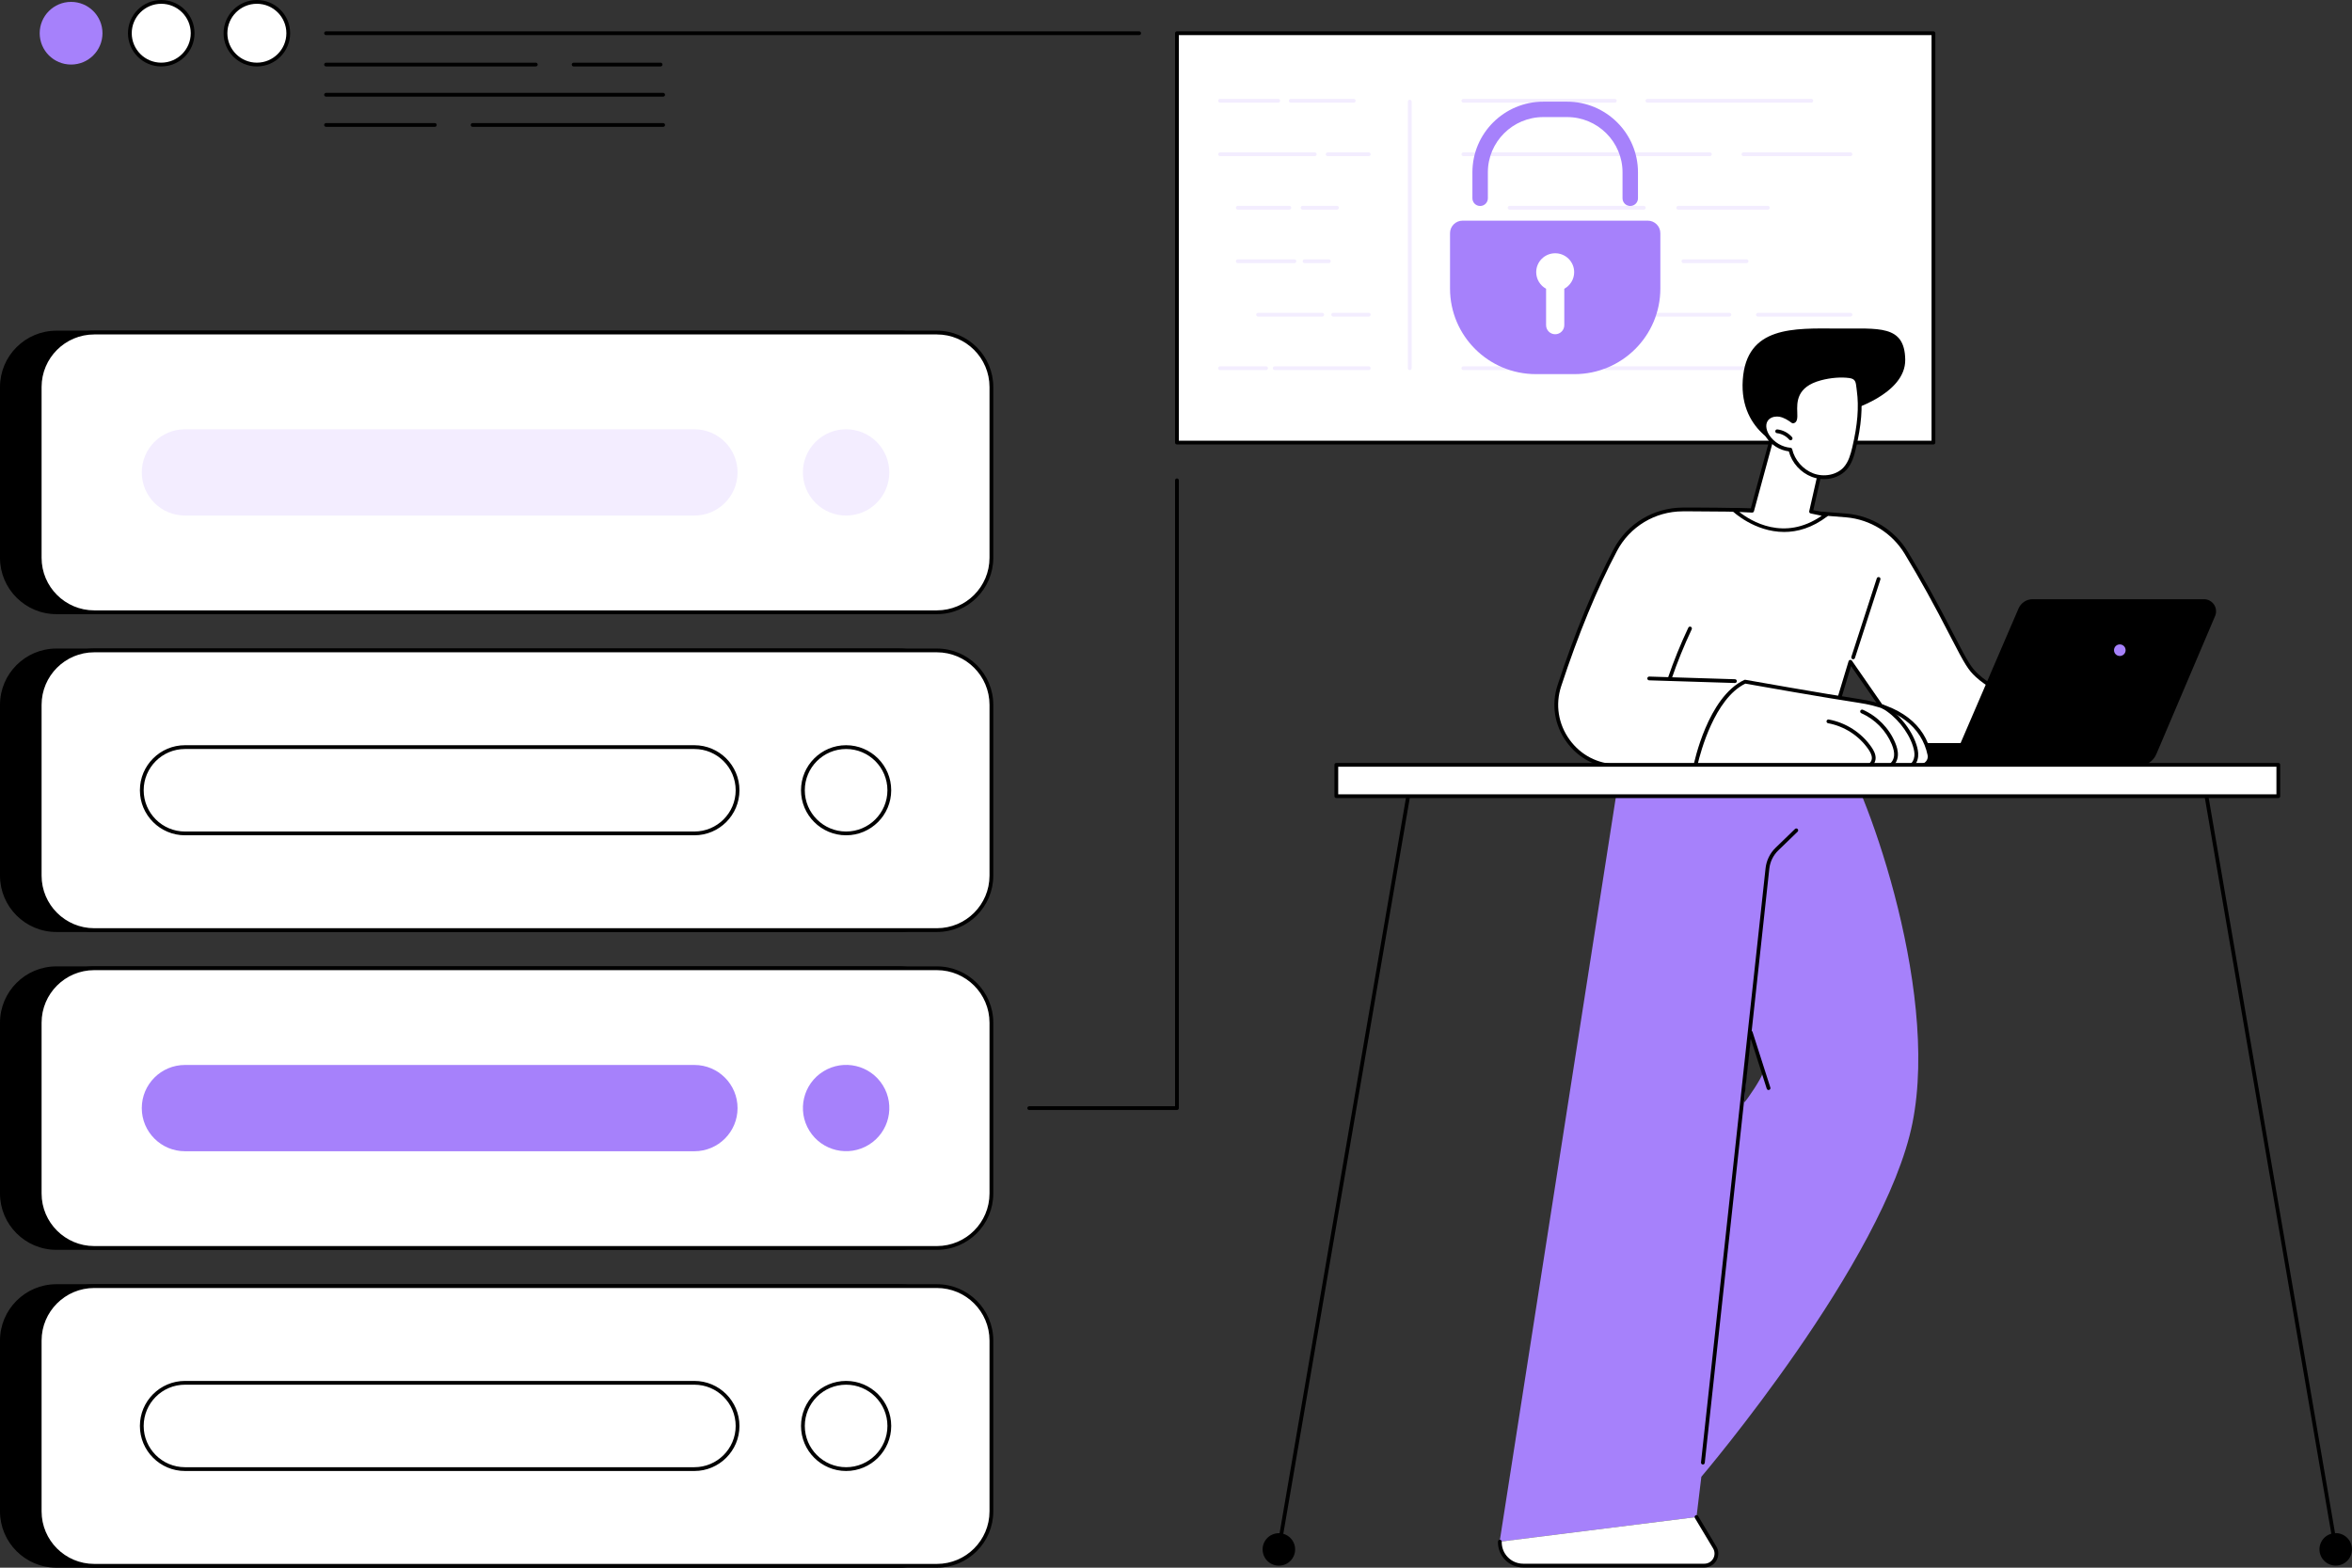
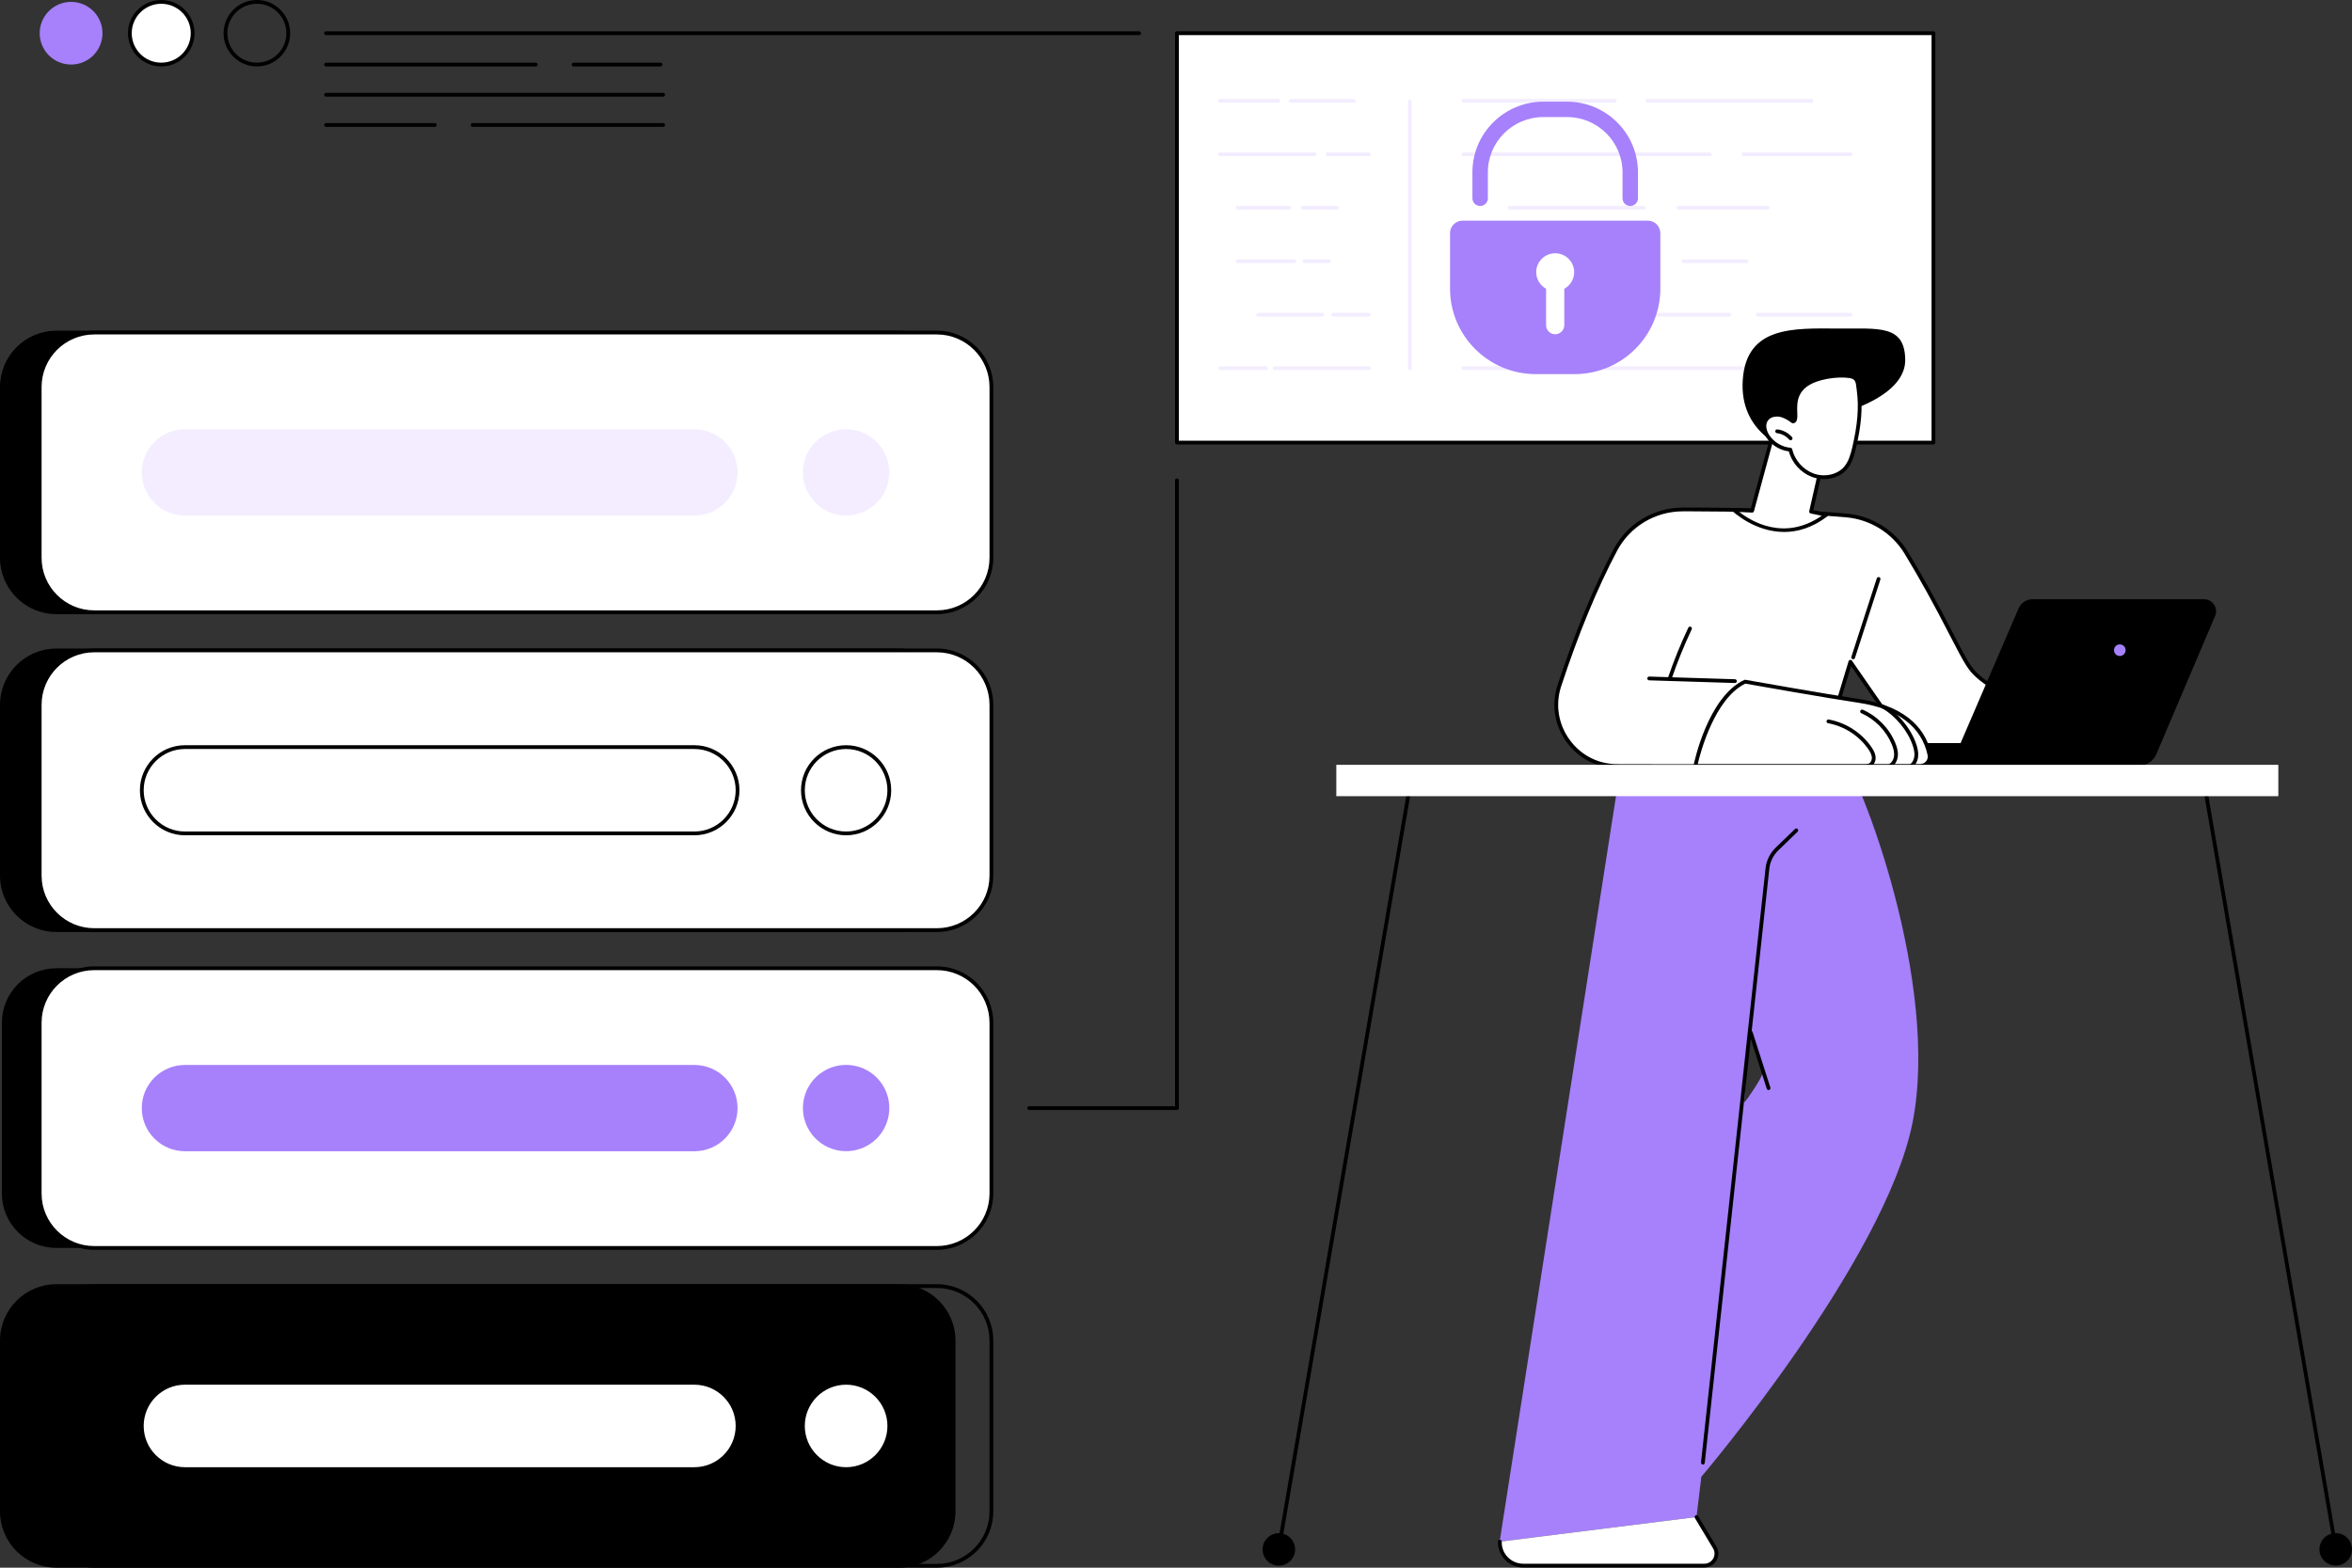
<svg xmlns="http://www.w3.org/2000/svg" width="258" height="172" viewBox="0 0 258 172" fill="none">
  <rect x="0" y="0" width="258" height="172" fill="#333333" stroke="none" />
  <g clip-path="url(#clip0_291_1000)">
    <path d="M6.189 67.175L98.622 67.175C101.926 67.175 104.604 64.5 104.604 61.201V42.461C104.604 39.162 101.926 36.487 98.622 36.487L6.189 36.487C2.885 36.487 0.207 39.162 0.207 42.461V61.201C0.207 64.5 2.885 67.175 6.189 67.175Z" fill="black" />
    <path d="M98.623 67.382H6.188C2.776 67.382 0 64.609 0 61.201L0 42.462C0 39.053 2.776 36.281 6.188 36.281H98.623C102.035 36.281 104.811 39.053 104.811 42.462V61.201C104.811 64.609 102.035 67.382 98.623 67.382ZM6.188 36.694C3.005 36.694 0.415 39.281 0.415 42.462V61.201C0.415 64.381 3.005 66.967 6.188 66.967H98.623C101.806 66.967 104.396 64.381 104.396 61.201V42.462C104.396 39.282 101.806 36.694 98.623 36.694H6.188Z" fill="black" />
    <path d="M10.336 67.175L102.77 67.175C106.073 67.175 108.751 64.5 108.751 61.201V42.461C108.751 39.162 106.073 36.487 102.77 36.487L10.336 36.487C7.033 36.487 4.355 39.162 4.355 42.461V61.201C4.355 64.5 7.033 67.175 10.336 67.175Z" fill="white" />
    <path d="M102.77 67.382H10.336C6.923 67.382 4.147 64.609 4.147 61.201V42.462C4.147 39.053 6.923 36.281 10.336 36.281H102.77C106.182 36.281 108.958 39.053 108.958 42.462V61.201C108.958 64.609 106.182 67.382 102.77 67.382ZM10.336 36.694C7.152 36.694 4.562 39.281 4.562 42.462V61.201C4.562 64.381 7.152 66.967 10.336 66.967H102.77C105.954 66.967 108.543 64.381 108.543 61.201V42.462C108.543 39.282 105.954 36.694 102.77 36.694H10.336Z" fill="black" />
    <path d="M96.163 55.178C98.014 53.33 98.014 50.333 96.163 48.484C94.313 46.636 91.312 46.636 89.461 48.484C87.611 50.333 87.611 53.33 89.461 55.178C91.312 57.027 94.313 57.027 96.163 55.178Z" fill="#F3EDFF" />
    <path d="M20.292 56.565H76.166C78.784 56.565 80.905 54.445 80.905 51.831C80.905 49.218 78.783 47.098 76.166 47.098H20.292C17.674 47.098 15.553 49.218 15.553 51.831C15.553 54.445 17.675 56.565 20.292 56.565Z" fill="#F3EDFF" />
    <path d="M6.189 102.048L98.622 102.048C101.926 102.048 104.604 99.373 104.604 96.074V77.334C104.604 74.035 101.926 71.36 98.622 71.36L6.189 71.36C2.885 71.36 0.207 74.035 0.207 77.334V96.074C0.207 99.373 2.885 102.048 6.189 102.048Z" fill="black" />
    <path d="M98.623 102.255H6.188C2.776 102.255 0 99.482 0 96.074L0 77.334C0 73.926 2.776 71.154 6.188 71.154H98.623C102.035 71.154 104.811 73.926 104.811 77.334V96.074C104.811 99.482 102.035 102.255 98.623 102.255ZM6.188 71.567C3.005 71.567 0.415 74.154 0.415 77.334V96.074C0.415 99.254 3.005 101.84 6.188 101.84H98.623C101.806 101.84 104.396 99.254 104.396 96.074V77.334C104.396 74.155 101.806 71.567 98.623 71.567H6.188Z" fill="black" />
    <path d="M10.336 102.048L102.77 102.048C106.073 102.048 108.751 99.373 108.751 96.074V77.334C108.751 74.035 106.073 71.36 102.77 71.36L10.336 71.36C7.033 71.36 4.355 74.035 4.355 77.334V96.074C4.355 99.373 7.033 102.048 10.336 102.048Z" fill="white" />
    <path d="M102.77 102.255H10.336C6.923 102.255 4.147 99.482 4.147 96.074V77.334C4.147 73.926 6.923 71.154 10.336 71.154H102.77C106.182 71.154 108.958 73.926 108.958 77.334V96.074C108.958 99.482 106.182 102.255 102.77 102.255ZM10.336 71.567C7.152 71.567 4.562 74.154 4.562 77.334V96.074C4.562 99.254 7.152 101.84 10.336 101.84H102.77C105.954 101.84 108.543 99.254 108.543 96.074V77.334C108.543 74.155 105.954 71.567 102.77 71.567H10.336Z" fill="black" />
    <path d="M93.899 91.315C96.446 90.715 98.024 88.166 97.422 85.621C96.821 83.077 94.269 81.501 91.722 82.102C89.174 82.702 87.597 85.252 88.198 87.796C88.799 90.34 91.352 91.916 93.899 91.315Z" fill="white" />
    <path d="M92.813 91.644C90.085 91.644 87.866 89.428 87.866 86.703C87.866 83.978 90.085 81.762 92.813 81.762C95.541 81.762 97.76 83.978 97.76 86.703C97.76 89.428 95.541 91.644 92.813 91.644ZM92.813 82.177C90.314 82.177 88.281 84.208 88.281 86.704C88.281 89.2 90.315 91.231 92.813 91.231C95.312 91.231 97.345 89.2 97.345 86.704C97.345 84.208 95.312 82.177 92.813 82.177Z" fill="black" />
    <path d="M20.293 91.437H76.167C78.785 91.437 80.906 89.318 80.906 86.704C80.906 84.09 78.784 81.971 76.167 81.971H20.293C17.675 81.971 15.554 84.09 15.554 86.704C15.554 89.318 17.676 91.437 20.293 91.437Z" fill="white" />
    <path d="M76.167 91.644H20.293C17.565 91.644 15.346 89.428 15.346 86.703C15.346 83.978 17.565 81.762 20.293 81.762H76.167C78.894 81.762 81.113 83.978 81.113 86.703C81.113 89.428 78.894 91.644 76.167 91.644ZM20.293 82.177C17.793 82.177 15.761 84.208 15.761 86.704C15.761 89.2 17.794 91.231 20.293 91.231H76.167C78.666 91.231 80.699 89.2 80.699 86.704C80.699 84.208 78.666 82.177 76.167 82.177H20.293Z" fill="black" />
    <path d="M6.189 136.92H98.622C101.926 136.92 104.604 134.246 104.604 130.946V112.207C104.604 108.908 101.926 106.233 98.622 106.233L6.189 106.233C2.885 106.233 0.207 108.908 0.207 112.207V130.946C0.207 134.246 2.885 136.92 6.189 136.92Z" fill="black" />
-     <path d="M98.623 137.127H6.188C2.776 137.127 0 134.355 0 130.947L0 112.207C0 108.799 2.776 106.026 6.188 106.026H98.623C102.035 106.026 104.811 108.799 104.811 112.207V130.947C104.811 134.355 102.035 137.127 98.623 137.127ZM6.188 106.44C3.005 106.44 0.415 109.026 0.415 112.207V130.947C0.415 134.126 3.005 136.713 6.188 136.713H98.623C101.806 136.713 104.396 134.126 104.396 130.947V112.207C104.396 109.027 101.806 106.44 98.623 106.44H6.188Z" fill="black" />
    <path d="M10.336 136.92H102.77C106.073 136.92 108.751 134.246 108.751 130.946V112.207C108.751 108.908 106.073 106.233 102.77 106.233L10.336 106.233C7.033 106.233 4.355 108.908 4.355 112.207V130.946C4.355 134.246 7.033 136.92 10.336 136.92Z" fill="white" />
    <path d="M102.77 137.127H10.336C6.923 137.127 4.147 134.355 4.147 130.947V112.207C4.147 108.799 6.923 106.026 10.336 106.026H102.77C106.182 106.026 108.958 108.799 108.958 112.207V130.947C108.958 134.355 106.182 137.127 102.77 137.127ZM10.336 106.44C7.152 106.44 4.562 109.026 4.562 112.207V130.947C4.562 134.126 7.152 136.713 10.336 136.713H102.77C105.954 136.713 108.543 134.126 108.543 130.947V112.207C108.543 109.027 105.954 106.44 102.77 106.44H10.336Z" fill="black" />
    <path d="M95.306 125.596C97.533 124.222 98.222 121.305 96.846 119.081C95.47 116.858 92.549 116.169 90.323 117.544C88.097 118.918 87.407 121.835 88.784 124.058C90.16 126.282 93.08 126.971 95.306 125.596Z" fill="#A681FB" />
    <path d="M20.292 126.31H76.166C78.784 126.31 80.905 124.191 80.905 121.577C80.905 118.963 78.783 116.843 76.166 116.843H20.292C17.674 116.843 15.553 118.963 15.553 121.577C15.553 124.191 17.675 126.31 20.292 126.31Z" fill="#A681FB" />
    <path d="M6.189 171.793H98.622C101.926 171.793 104.604 169.119 104.604 165.819V147.08C104.604 143.78 101.926 141.106 98.622 141.106H6.189C2.885 141.106 0.207 143.78 0.207 147.08V165.819C0.207 169.119 2.885 171.793 6.189 171.793Z" fill="black" />
    <path d="M98.623 172H6.188C2.776 172 0 169.227 0 165.819L0 147.079C0 143.671 2.776 140.898 6.188 140.898H98.623C102.035 140.898 104.811 143.671 104.811 147.079V165.819C104.811 169.227 102.035 172 98.623 172ZM6.188 141.313C3.005 141.313 0.415 143.899 0.415 147.079V165.819C0.415 168.999 3.005 171.586 6.188 171.586H98.623C101.806 171.586 104.396 168.999 104.396 165.819V147.079C104.396 143.899 101.806 141.313 98.623 141.313H6.188Z" fill="black" />
-     <path d="M10.336 171.793H102.77C106.073 171.793 108.751 169.119 108.751 165.819V147.08C108.751 143.78 106.073 141.106 102.77 141.106H10.336C7.033 141.106 4.355 143.78 4.355 147.08V165.819C4.355 169.119 7.033 171.793 10.336 171.793Z" fill="white" />
    <path d="M102.77 172H10.336C6.923 172 4.147 169.227 4.147 165.819V147.079C4.147 143.671 6.923 140.898 10.336 140.898H102.77C106.182 140.898 108.958 143.671 108.958 147.079V165.819C108.958 169.227 106.182 172 102.77 172ZM10.336 141.313C7.152 141.313 4.562 143.899 4.562 147.079V165.819C4.562 168.999 7.152 171.586 10.336 171.586H102.77C105.954 171.586 108.543 168.999 108.543 165.819V147.079C108.543 143.899 105.954 141.313 102.77 141.313H10.336Z" fill="black" />
    <path d="M95.309 160.469C97.536 159.094 98.225 156.178 96.849 153.954C95.473 151.73 92.552 151.042 90.326 152.416C88.1 153.791 87.41 156.708 88.787 158.931C90.163 161.155 93.083 161.843 95.309 160.469Z" fill="white" />
    <path d="M92.814 161.391C90.086 161.391 87.867 159.174 87.867 156.45C87.867 153.725 90.086 151.509 92.814 151.509C95.542 151.509 97.761 153.725 97.761 156.45C97.761 159.174 95.542 161.391 92.814 161.391ZM92.814 151.923C90.315 151.923 88.282 153.953 88.282 156.45C88.282 158.946 90.316 160.976 92.814 160.976C95.313 160.976 97.346 158.946 97.346 156.45C97.346 153.953 95.313 151.923 92.814 151.923Z" fill="black" />
    <path d="M20.293 161.183H76.167C78.785 161.183 80.906 159.063 80.906 156.45C80.906 153.836 78.784 151.716 76.167 151.716H20.293C17.675 151.716 15.554 153.836 15.554 156.45C15.554 159.063 17.676 161.183 20.293 161.183Z" fill="white" />
    <path d="M76.167 161.391H20.293C17.565 161.391 15.346 159.174 15.346 156.45C15.346 153.725 17.565 151.509 20.293 151.509H76.167C78.894 151.509 81.113 153.725 81.113 156.45C81.113 159.174 78.894 161.391 76.167 161.391ZM20.293 151.923C17.793 151.923 15.761 153.953 15.761 156.45C15.761 158.946 17.794 160.976 20.293 160.976H76.167C78.666 160.976 80.699 158.946 80.699 156.45C80.699 153.953 78.666 151.923 76.167 151.923H20.293Z" fill="black" />
    <path d="M129.104 121.784H112.898C112.784 121.784 112.691 121.69 112.691 121.577C112.691 121.463 112.785 121.37 112.898 121.37H128.897V52.7C128.897 52.585 128.99 52.493 129.104 52.493C129.218 52.493 129.311 52.585 129.311 52.7V121.577C129.311 121.691 129.218 121.784 129.104 121.784Z" fill="black" />
    <path d="M212.086 3.645H129.104V48.558H212.086V3.645Z" fill="white" />
    <path d="M212.086 48.764H129.104C128.989 48.764 128.896 48.672 128.896 48.558V3.645C128.896 3.53 128.99 3.438 129.104 3.438H212.086C212.2 3.438 212.293 3.53 212.293 3.645V48.558C212.293 48.672 212.2 48.764 212.086 48.764ZM129.311 48.351H211.879V3.853H129.311V48.351Z" fill="black" />
    <path d="M198.693 11.263H180.713C180.598 11.263 180.506 11.17 180.506 11.056C180.506 10.942 180.599 10.849 180.713 10.849H198.693C198.808 10.849 198.9 10.941 198.9 11.056C198.9 11.171 198.807 11.263 198.693 11.263Z" fill="#F3EDFF" />
    <path d="M177.136 11.263H160.523C160.409 11.263 160.316 11.17 160.316 11.056C160.316 10.942 160.41 10.849 160.523 10.849H177.136C177.251 10.849 177.343 10.941 177.343 11.056C177.343 11.171 177.25 11.263 177.136 11.263Z" fill="#F3EDFF" />
    <path d="M202.989 17.131H191.242C191.127 17.131 191.035 17.037 191.035 16.924C191.035 16.81 191.128 16.717 191.242 16.717H202.989C203.104 16.717 203.196 16.809 203.196 16.924C203.196 17.038 203.103 17.131 202.989 17.131Z" fill="#F3EDFF" />
    <path d="M187.566 17.131H160.522C160.408 17.131 160.315 17.037 160.315 16.924C160.315 16.81 160.409 16.717 160.522 16.717H187.566C187.681 16.717 187.774 16.809 187.774 16.924C187.774 17.038 187.68 17.131 187.566 17.131Z" fill="#F3EDFF" />
    <path d="M193.925 22.999H184.091C183.976 22.999 183.884 22.906 183.884 22.792C183.884 22.679 183.977 22.586 184.091 22.586H193.925C194.04 22.586 194.132 22.678 194.132 22.792C194.132 22.907 194.039 22.999 193.925 22.999Z" fill="#F3EDFF" />
    <path d="M180.315 22.999H165.594C165.479 22.999 165.387 22.906 165.387 22.792C165.387 22.679 165.48 22.586 165.594 22.586H180.315C180.43 22.586 180.522 22.678 180.522 22.792C180.522 22.907 180.429 22.999 180.315 22.999Z" fill="#F3EDFF" />
    <path d="M191.591 28.868H184.658C184.543 28.868 184.451 28.775 184.451 28.661C184.451 28.547 184.544 28.454 184.658 28.454H191.591C191.706 28.454 191.798 28.546 191.798 28.661C191.798 28.776 191.705 28.868 191.591 28.868Z" fill="#F3EDFF" />
-     <path d="M181.756 28.868H165.594C165.479 28.868 165.387 28.775 165.387 28.661C165.387 28.547 165.48 28.454 165.594 28.454H181.756C181.871 28.454 181.963 28.546 181.963 28.661C181.963 28.776 181.87 28.868 181.756 28.868Z" fill="#F3EDFF" />
    <path d="M202.988 34.736H192.831C192.716 34.736 192.624 34.642 192.624 34.529C192.624 34.415 192.717 34.322 192.831 34.322H202.988C203.103 34.322 203.195 34.414 203.195 34.529C203.195 34.643 203.102 34.736 202.988 34.736Z" fill="#F3EDFF" />
    <path d="M189.702 34.736H171.374C171.259 34.736 171.167 34.642 171.167 34.529C171.167 34.415 171.26 34.322 171.374 34.322H189.702C189.817 34.322 189.909 34.414 189.909 34.529C189.909 34.643 189.816 34.736 189.702 34.736Z" fill="#F3EDFF" />
    <path d="M202.989 40.604H176.143C176.028 40.604 175.936 40.512 175.936 40.398C175.936 40.283 176.029 40.191 176.143 40.191H202.989C203.104 40.191 203.196 40.283 203.196 40.398C203.196 40.512 203.103 40.604 202.989 40.604Z" fill="#F3EDFF" />
    <path d="M173.675 40.604H160.523C160.409 40.604 160.316 40.512 160.316 40.398C160.316 40.283 160.41 40.191 160.523 40.191H173.675C173.79 40.191 173.882 40.283 173.882 40.398C173.882 40.512 173.789 40.604 173.675 40.604Z" fill="#F3EDFF" />
    <path d="M148.495 11.263H141.587C141.472 11.263 141.38 11.17 141.38 11.056C141.38 10.942 141.473 10.849 141.587 10.849H148.495C148.61 10.849 148.702 10.941 148.702 11.056C148.702 11.171 148.609 11.263 148.495 11.263Z" fill="#F3EDFF" />
    <path d="M140.213 11.263H133.83C133.715 11.263 133.623 11.17 133.623 11.056C133.623 10.942 133.716 10.849 133.83 10.849H140.213C140.328 10.849 140.42 10.941 140.42 11.056C140.42 11.171 140.327 11.263 140.213 11.263Z" fill="#F3EDFF" />
    <path d="M150.146 17.131H145.633C145.518 17.131 145.426 17.037 145.426 16.924C145.426 16.81 145.519 16.717 145.633 16.717H150.146C150.261 16.717 150.353 16.809 150.353 16.924C150.353 17.038 150.26 17.131 150.146 17.131Z" fill="#F3EDFF" />
    <path d="M144.22 17.131H133.83C133.715 17.131 133.623 17.037 133.623 16.924C133.623 16.81 133.716 16.717 133.83 16.717H144.22C144.335 16.717 144.427 16.809 144.427 16.924C144.427 17.038 144.334 17.131 144.22 17.131Z" fill="#F3EDFF" />
    <path d="M146.663 22.999H142.885C142.77 22.999 142.678 22.906 142.678 22.792C142.678 22.679 142.771 22.586 142.885 22.586H146.663C146.778 22.586 146.87 22.678 146.87 22.792C146.87 22.907 146.777 22.999 146.663 22.999Z" fill="#F3EDFF" />
    <path d="M141.435 22.999H135.779C135.664 22.999 135.572 22.906 135.572 22.792C135.572 22.679 135.665 22.586 135.779 22.586H141.435C141.55 22.586 141.642 22.678 141.642 22.792C141.642 22.907 141.549 22.999 141.435 22.999Z" fill="#F3EDFF" />
    <path d="M145.766 28.868H143.103C142.988 28.868 142.896 28.775 142.896 28.661C142.896 28.547 142.989 28.454 143.103 28.454H145.766C145.88 28.454 145.973 28.546 145.973 28.661C145.973 28.776 145.879 28.868 145.766 28.868Z" fill="#F3EDFF" />
    <path d="M141.988 28.868H135.778C135.664 28.868 135.571 28.775 135.571 28.661C135.571 28.547 135.664 28.454 135.778 28.454H141.988C142.103 28.454 142.195 28.546 142.195 28.661C142.195 28.776 142.102 28.868 141.988 28.868Z" fill="#F3EDFF" />
    <path d="M150.146 34.736H146.243C146.128 34.736 146.036 34.642 146.036 34.529C146.036 34.415 146.129 34.322 146.243 34.322H150.146C150.26 34.322 150.353 34.414 150.353 34.529C150.353 34.643 150.259 34.736 150.146 34.736Z" fill="#F3EDFF" />
    <path d="M145.042 34.736H138C137.885 34.736 137.793 34.642 137.793 34.529C137.793 34.415 137.886 34.322 138 34.322H145.042C145.156 34.322 145.249 34.414 145.249 34.529C145.249 34.643 145.156 34.736 145.042 34.736Z" fill="#F3EDFF" />
    <path d="M150.146 40.604H139.831C139.716 40.604 139.624 40.512 139.624 40.398C139.624 40.283 139.717 40.191 139.831 40.191H150.146C150.26 40.191 150.353 40.283 150.353 40.398C150.353 40.512 150.259 40.604 150.146 40.604Z" fill="#F3EDFF" />
    <path d="M138.883 40.604H133.83C133.715 40.604 133.623 40.512 133.623 40.398C133.623 40.283 133.716 40.191 133.83 40.191H138.883C138.998 40.191 139.09 40.283 139.09 40.398C139.09 40.512 138.997 40.604 138.883 40.604Z" fill="#F3EDFF" />
    <path d="M154.643 40.604C154.528 40.604 154.436 40.512 154.436 40.398V11.155C154.436 11.04 154.529 10.948 154.643 10.948C154.756 10.948 154.85 11.04 154.85 11.155V40.397C154.85 40.511 154.756 40.603 154.643 40.603V40.604Z" fill="#F3EDFF" />
    <path d="M180.748 24.209H160.441C159.678 24.209 159.059 24.825 159.059 25.586V31.659C159.059 36.845 163.278 41.048 168.482 41.048H172.706C177.911 41.048 182.13 36.845 182.13 31.659V25.586C182.13 24.825 181.51 24.209 180.747 24.209H180.748Z" fill="#A681FB" />
    <path d="M178.829 22.601C178.36 22.601 177.981 22.223 177.981 21.756V18.903C177.981 15.563 175.253 12.845 171.9 12.845H169.291C165.938 12.845 163.21 15.563 163.21 18.903V21.756C163.21 22.222 162.83 22.601 162.363 22.601C161.895 22.601 161.515 22.223 161.515 21.756V18.903C161.515 14.63 165.003 11.155 169.291 11.155H171.9C176.188 11.155 179.676 14.63 179.676 18.903V21.756C179.676 22.222 179.296 22.601 178.829 22.601Z" fill="#A681FB" />
    <path d="M172.676 29.86C172.676 28.715 171.744 27.787 170.594 27.787C169.444 27.787 168.513 28.716 168.513 29.86C168.513 30.645 168.95 31.328 169.596 31.68V35.677C169.596 36.227 170.043 36.672 170.594 36.672C171.146 36.672 171.593 36.226 171.593 35.677V31.68C172.238 31.328 172.676 30.645 172.676 29.86Z" fill="white" />
    <path d="M186.628 162.024C186.628 162.024 206.751 138.376 209.787 123.203C212.822 108.029 204.219 85.233 201.485 81.851C198.75 78.471 178.244 81.08 178.244 81.08L164.552 168.812C164.534 168.925 164.526 169.036 164.523 169.146L186.094 166.442L186.627 162.024H186.628ZM192.1 113.72C192.149 113.553 193.494 117.164 193.348 117.766C193.212 118.327 191.742 120.54 191.341 120.947C191.266 121.022 191.811 114.704 192.101 113.72H192.1Z" fill="#A681FB" />
    <path d="M167.089 171.771H186.955C187.982 171.771 188.617 170.652 188.09 169.773L186.094 166.442L164.523 169.145C164.487 170.561 165.627 171.77 167.089 171.77V171.771Z" fill="white" />
    <path d="M186.956 171.977H167.09C166.336 171.977 165.631 171.681 165.106 171.143C164.578 170.602 164.298 169.891 164.317 169.14C164.32 169.025 164.411 168.93 164.53 168.938C164.645 168.941 164.735 169.036 164.731 169.15C164.715 169.788 164.953 170.394 165.402 170.853C165.849 171.311 166.448 171.563 167.09 171.563H186.956C187.363 171.563 187.726 171.351 187.927 170.999C188.127 170.646 188.122 170.226 187.913 169.879L185.918 166.548C185.859 166.45 185.891 166.322 185.989 166.264C186.088 166.206 186.215 166.238 186.273 166.335L188.269 169.666C188.555 170.145 188.563 170.719 188.287 171.204C188.012 171.689 187.514 171.978 186.956 171.978V171.977Z" fill="black" />
    <path d="M186.797 160.679C186.79 160.679 186.782 160.679 186.775 160.678C186.661 160.666 186.579 160.563 186.591 160.45L193.672 95.263C193.765 94.407 194.157 93.607 194.775 93.009L196.899 90.953C196.981 90.873 197.113 90.875 197.192 90.958C197.272 91.04 197.269 91.171 197.187 91.25L195.063 93.306C194.514 93.838 194.166 94.548 194.083 95.307L187.002 160.494C186.991 160.6 186.901 160.679 186.796 160.679H186.797Z" fill="black" />
    <path d="M194 119.591C193.912 119.591 193.83 119.534 193.802 119.447L191.847 113.34C191.812 113.231 191.872 113.114 191.981 113.079C192.091 113.044 192.207 113.105 192.242 113.214L194.197 119.321C194.232 119.43 194.172 119.547 194.063 119.581C194.042 119.588 194.021 119.592 194 119.592V119.591Z" fill="black" />
    <path d="M216.862 74.11C216.084 73.393 215.699 72.781 214.169 69.801C212.474 66.501 210.999 63.779 209.103 60.645C207.694 58.316 205.26 56.794 202.545 56.555C195.902 55.971 189.003 55.878 184.566 55.896C181.474 55.908 178.637 57.617 177.193 60.347C174.59 65.264 172.517 70.778 171.053 75.234C169.644 79.52 172.83 84.025 177.347 84.043C184.265 84.071 199.514 84.043 199.514 84.043L202.976 72.607L208.343 80.351C209.947 82.664 211.671 84.037 211.671 84.037C211.671 84.037 217.014 84.033 217.891 84.031C218.355 82.546 218.994 80.874 219.886 79.107C220.381 78.127 220.895 77.234 221.405 76.426C220.154 76.134 218.399 75.523 216.863 74.11H216.862Z" fill="white" />
    <path d="M186.149 84.263C182.864 84.263 179.638 84.26 177.346 84.251C175.147 84.243 173.139 83.202 171.837 81.397C170.515 79.567 170.157 77.297 170.856 75.17C172.75 69.406 174.821 64.387 177.011 60.25C178.493 57.45 181.388 55.703 184.566 55.69C189.137 55.672 195.974 55.77 202.564 56.349C205.331 56.593 207.841 58.158 209.281 60.538C211 63.38 212.47 66.037 214.355 69.707C215.872 72.662 216.244 73.259 217.004 73.958C218.19 75.049 219.686 75.812 221.452 76.225C221.517 76.24 221.572 76.286 221.597 76.348C221.622 76.41 221.617 76.481 221.58 76.537C221.037 77.397 220.529 78.294 220.072 79.201C219.281 80.767 218.614 82.413 218.09 84.094C218.063 84.18 217.984 84.239 217.892 84.24C217.015 84.242 211.672 84.245 211.672 84.245C211.625 84.245 211.58 84.229 211.543 84.2C211.472 84.144 209.777 82.783 208.174 80.471L203.05 73.078L199.713 84.104C199.686 84.192 199.606 84.251 199.515 84.252C199.413 84.252 192.668 84.264 186.15 84.264L186.149 84.263ZM185.572 56.101C185.226 56.101 184.891 56.101 184.567 56.103C181.542 56.115 178.787 57.779 177.377 60.444C175.197 64.559 173.136 69.558 171.25 75.299C170.593 77.299 170.929 79.433 172.173 81.155C173.397 82.85 175.284 83.828 177.348 83.836C183.816 83.863 197.741 83.839 199.361 83.836L202.778 72.547C202.801 72.471 202.866 72.415 202.945 72.403C203.024 72.39 203.102 72.424 203.147 72.489L208.515 80.234C209.924 82.267 211.441 83.576 211.746 83.83C212.361 83.83 216.614 83.827 217.74 83.825C218.264 82.174 218.924 80.555 219.702 79.014C220.122 78.18 220.585 77.355 221.078 76.559C219.362 76.116 217.898 75.344 216.724 74.263C215.916 73.519 215.533 72.907 213.986 69.896C212.106 66.235 210.641 63.586 208.926 60.752C207.555 58.485 205.163 56.993 202.527 56.762C196.419 56.225 190.098 56.102 185.572 56.102V56.101Z" fill="black" />
    <path d="M203.282 72.333C203.261 72.333 203.239 72.33 203.218 72.323C203.109 72.288 203.049 72.171 203.084 72.062L205.871 63.456C205.906 63.348 206.023 63.287 206.132 63.322C206.241 63.357 206.301 63.475 206.266 63.583L203.478 72.189C203.45 72.277 203.368 72.332 203.281 72.332L203.282 72.333Z" fill="black" />
    <path d="M190.313 74.937H190.306L180.901 74.643C180.786 74.64 180.697 74.544 180.7 74.43C180.704 74.315 180.794 74.229 180.914 74.23L190.319 74.523C190.434 74.527 190.524 74.623 190.52 74.737C190.516 74.848 190.424 74.937 190.313 74.937Z" fill="black" />
    <path d="M183.156 74.658C183.133 74.658 183.111 74.655 183.089 74.647C182.981 74.61 182.923 74.493 182.959 74.385C183.598 72.512 184.351 70.655 185.197 68.867C185.246 68.763 185.37 68.719 185.473 68.768C185.576 68.817 185.62 68.94 185.571 69.043C184.732 70.818 183.985 72.66 183.351 74.518C183.322 74.605 183.241 74.658 183.155 74.658H183.156Z" fill="black" />
    <path d="M216.175 84.04H233.478C233.478 84.04 234.56 81.1 229.919 78.76C227.171 77.374 220.134 76.197 220.134 76.197C220.134 76.197 217.008 79.599 216.175 84.04Z" fill="white" />
    <path d="M233.479 84.247H216.176C216.114 84.247 216.055 84.22 216.017 84.172C215.977 84.125 215.961 84.062 215.972 84.002C216.806 79.553 219.951 76.091 219.982 76.056C220.029 76.004 220.1 75.981 220.169 75.992C220.458 76.04 227.269 77.19 230.014 78.575C234.764 80.971 233.685 84.081 233.674 84.112C233.644 84.194 233.567 84.247 233.479 84.247ZM216.427 83.834H233.323C233.463 83.246 233.727 80.912 229.827 78.944C227.327 77.683 221.128 76.579 220.213 76.42C219.749 76.956 217.228 79.997 216.428 83.833L216.427 83.834Z" fill="black" />
    <path d="M226.913 84.158C226.859 84.158 226.804 84.136 226.764 84.094C226.685 84.011 226.688 83.881 226.77 83.802C226.979 83.602 227.022 83.22 226.871 82.912C226.698 82.56 226.341 82.341 226.073 82.22C225.769 82.083 225.427 81.991 225.094 81.904C224.498 81.746 223.881 81.585 223.411 81.142C222.922 80.682 222.691 79.96 222.823 79.302C222.845 79.191 222.954 79.117 223.066 79.14C223.178 79.162 223.252 79.271 223.229 79.383C223.125 79.904 223.307 80.475 223.695 80.839C224.088 81.21 224.629 81.351 225.201 81.503C225.549 81.595 225.909 81.69 226.244 81.841C226.718 82.055 227.064 82.362 227.244 82.727C227.475 83.197 227.397 83.774 227.058 84.099C227.018 84.137 226.967 84.156 226.915 84.156L226.913 84.158Z" fill="black" />
    <path d="M231.403 83.98C231.374 83.98 231.346 83.975 231.319 83.962C231.214 83.916 231.166 83.794 231.213 83.689C231.496 83.052 230.923 82.306 230.664 82.015C229.532 80.744 227.91 79.917 226.481 79.188C226.379 79.136 226.339 79.011 226.391 78.909C226.442 78.808 226.568 78.768 226.669 78.819C228.132 79.566 229.79 80.411 230.973 81.74C231.634 82.481 231.86 83.253 231.593 83.856C231.559 83.933 231.483 83.979 231.403 83.979V83.98Z" fill="black" />
    <path d="M234.491 84.02H206.733C206.043 84.02 205.484 83.461 205.484 82.772C205.484 82.084 206.043 81.525 206.733 81.525H236.634L234.492 84.019L234.491 84.02Z" fill="black" />
    <path d="M234.492 84.017L214.152 83.648L221.424 66.756C221.691 66.14 222.299 65.742 222.971 65.742H241.759C242.711 65.742 243.355 66.713 242.982 67.589L236.537 82.742C236.192 83.555 235.374 84.064 234.492 84.018V84.017Z" fill="black" />
    <path d="M233.167 71.336C233.167 71.687 232.882 71.972 232.53 71.972C232.178 71.972 231.893 71.687 231.893 71.336C231.893 70.984 232.178 70.7 232.53 70.7C232.882 70.7 233.167 70.984 233.167 71.336Z" fill="#A681FB" />
    <path d="M191.422 74.789C191.422 74.789 200.236 76.357 203.913 76.902C210.212 77.837 211.343 81.352 211.649 82.807C211.782 83.44 211.292 84.031 210.645 84.031H185.973C185.973 84.031 187.464 76.651 191.422 74.788V74.789Z" fill="white" />
    <path d="M210.645 84.239H185.972C185.91 84.239 185.851 84.21 185.812 84.163C185.773 84.115 185.757 84.052 185.77 83.991C185.832 83.685 187.328 76.487 191.334 74.601C191.373 74.582 191.417 74.577 191.459 74.584C191.547 74.6 200.311 76.157 203.944 76.696C208.421 77.361 211.156 79.458 211.852 82.764C211.929 83.124 211.838 83.494 211.605 83.781C211.369 84.071 211.02 84.238 210.646 84.238L210.645 84.239ZM186.231 83.825H210.645C210.894 83.825 211.126 83.714 211.283 83.522C211.437 83.332 211.497 83.087 211.447 82.85C210.79 79.73 208.174 77.744 203.883 77.107C200.412 76.592 192.27 75.149 191.452 75.004C188.078 76.651 186.532 82.54 186.231 83.825Z" fill="black" />
    <path d="M204.87 84.239C204.765 84.239 204.675 84.16 204.664 84.053C204.653 83.939 204.735 83.837 204.849 83.825C205.139 83.795 205.333 83.46 205.332 83.165C205.331 82.803 205.119 82.451 204.933 82.184C203.907 80.707 202.3 79.674 200.528 79.349C200.415 79.329 200.341 79.221 200.362 79.109C200.383 78.997 200.491 78.922 200.603 78.942C202.482 79.285 204.184 80.38 205.273 81.947C205.492 82.263 205.744 82.687 205.746 83.163C205.747 83.637 205.421 84.182 204.89 84.237C204.883 84.237 204.876 84.238 204.868 84.238L204.87 84.239Z" fill="black" />
    <path d="M207.299 84.239C207.224 84.239 207.152 84.197 207.115 84.126C207.063 84.024 207.103 83.899 207.204 83.848C207.513 83.69 207.735 83.317 207.77 82.897C207.799 82.547 207.718 82.156 207.517 81.668C206.891 80.157 205.672 78.91 204.174 78.25C204.07 78.204 204.022 78.082 204.069 77.976C204.115 77.872 204.237 77.825 204.342 77.871C205.937 78.574 207.234 79.901 207.9 81.51C208.043 81.857 208.229 82.382 208.183 82.931C208.136 83.499 207.833 83.991 207.394 84.216C207.363 84.232 207.33 84.239 207.299 84.239Z" fill="black" />
    <path d="M209.635 84.239C209.569 84.239 209.504 84.208 209.464 84.15C209.399 84.055 209.422 83.927 209.516 83.862C209.778 83.681 209.957 83.344 209.995 82.96C210.027 82.639 209.976 82.29 209.827 81.831C209.307 80.213 207.913 78.517 206.438 77.707C206.338 77.651 206.302 77.526 206.357 77.425C206.412 77.326 206.538 77.289 206.638 77.344C208.198 78.201 209.672 79.994 210.221 81.705C210.325 82.025 210.456 82.508 210.408 83.001C210.357 83.513 210.118 83.951 209.752 84.204C209.716 84.228 209.675 84.241 209.634 84.241L209.635 84.239Z" fill="black" />
    <path d="M194.442 47.779L192.2 56.035L190.201 55.939C190.201 55.939 194.967 60.569 200.331 56.482L198.664 56.131L199.86 50.86L194.443 47.779H194.442Z" fill="white" />
    <path d="M195.711 58.364C192.453 58.364 190.09 56.12 190.056 56.087C189.994 56.027 189.976 55.935 190.011 55.856C190.045 55.777 190.126 55.726 190.21 55.732L192.042 55.82L194.242 47.726C194.259 47.664 194.303 47.613 194.362 47.589C194.421 47.564 194.488 47.569 194.544 47.6L199.96 50.681C200.039 50.726 200.08 50.818 200.06 50.906L198.91 55.972L200.372 56.28C200.451 56.297 200.513 56.358 200.531 56.437C200.549 56.516 200.519 56.597 200.455 56.647C198.781 57.923 197.158 58.365 195.711 58.365L195.711 58.364ZM190.794 56.173C192.041 57.154 195.698 59.443 199.831 56.588L198.62 56.333C198.566 56.322 198.519 56.289 198.488 56.242C198.458 56.195 198.449 56.139 198.461 56.084L199.623 50.963L194.572 48.09L192.399 56.087C192.374 56.181 192.285 56.244 192.189 56.239L190.794 56.173V56.173Z" fill="black" />
    <path d="M202.759 45.067C202.759 45.067 209.056 43.299 208.992 39.451C208.928 35.603 206.079 36.071 201.628 36.046C196.762 36.019 191.571 35.743 191.17 41.687C190.769 47.631 196.077 49.246 196.077 49.246L202.759 45.066V45.067Z" fill="black" />
    <path d="M203.381 49.144C203.192 49.941 202.96 50.762 202.42 51.377C201.562 52.357 200.043 52.591 198.825 52.128C197.622 51.671 196.677 50.587 196.389 49.334C195.402 49.25 194.464 48.696 193.918 47.871C193.566 47.34 193.383 46.614 193.725 46.077C194.023 45.609 194.646 45.429 195.195 45.515C195.743 45.603 196.231 45.909 196.676 46.241C197.613 46.071 195.486 42.641 199.704 41.524C200.686 41.265 201.873 41.133 202.889 41.273C203.844 41.404 203.777 42.029 203.889 42.854C204.176 44.959 203.869 47.093 203.382 49.144H203.381Z" fill="white" />
    <path d="M200.091 52.567C199.644 52.567 199.188 52.487 198.751 52.321C197.521 51.853 196.564 50.79 196.223 49.523C195.221 49.394 194.304 48.827 193.745 47.983C193.38 47.434 193.137 46.614 193.55 45.965C193.918 45.386 194.659 45.219 195.227 45.309C195.789 45.399 196.278 45.696 196.691 45.994C196.758 45.882 196.747 45.569 196.736 45.264C196.693 44.09 196.624 42.125 199.651 41.323C200.768 41.027 201.958 40.933 202.916 41.067C203.909 41.204 203.981 41.846 204.058 42.526C204.069 42.622 204.079 42.723 204.093 42.826C204.343 44.653 204.18 46.676 203.582 49.192C203.389 50.006 203.152 50.857 202.576 51.514C201.978 52.196 201.055 52.567 200.09 52.567H200.091ZM194.922 45.701C194.537 45.701 194.12 45.842 193.899 46.188C193.593 46.67 193.81 47.335 194.09 47.756C194.599 48.524 195.487 49.049 196.406 49.127C196.496 49.135 196.571 49.2 196.591 49.287C196.862 50.466 197.768 51.504 198.899 51.935C200.098 52.391 201.513 52.098 202.264 51.241C202.778 50.654 202.998 49.86 203.18 49.096C203.765 46.631 203.925 44.657 203.683 42.882C203.669 42.775 203.657 42.672 203.645 42.572C203.571 41.905 203.533 41.571 202.86 41.477C201.954 41.352 200.823 41.441 199.757 41.724C197.049 42.441 197.11 44.131 197.15 45.25C197.17 45.82 197.189 46.357 196.713 46.444C196.657 46.455 196.598 46.441 196.552 46.406C196.158 46.113 195.684 45.803 195.162 45.719C195.086 45.707 195.005 45.7 194.923 45.7L194.922 45.701Z" fill="black" />
    <path d="M196.421 48.305C196.363 48.305 196.305 48.28 196.264 48.233C195.925 47.841 195.435 47.583 194.92 47.525C194.806 47.511 194.725 47.409 194.738 47.295C194.751 47.182 194.855 47.099 194.967 47.113C195.585 47.183 196.172 47.493 196.577 47.962C196.653 48.048 196.642 48.179 196.556 48.254C196.516 48.288 196.468 48.305 196.42 48.305H196.421Z" fill="black" />
    <path d="M256.214 170.07C256.115 170.07 256.028 169.998 256.01 169.898L241.762 86.978C241.742 86.865 241.818 86.758 241.931 86.739C242.043 86.719 242.151 86.795 242.17 86.908L256.418 169.828C256.438 169.941 256.362 170.048 256.249 170.067C256.237 170.069 256.225 170.07 256.214 170.07Z" fill="black" />
    <path d="M256.898 171.635C257.808 171.259 258.24 170.216 257.863 169.307C257.486 168.398 256.443 167.966 255.532 168.342C254.622 168.719 254.189 169.762 254.567 170.671C254.944 171.58 255.987 172.012 256.898 171.635Z" fill="black" />
    <path d="M140.29 170.07C140.279 170.07 140.267 170.069 140.255 170.067C140.142 170.048 140.067 169.941 140.086 169.828L154.334 86.908C154.354 86.795 154.46 86.719 154.573 86.739C154.686 86.758 154.761 86.865 154.742 86.978L140.494 169.898C140.477 169.998 140.39 170.07 140.29 170.07Z" fill="black" />
    <path d="M140.694 171.731C141.653 171.505 142.247 170.545 142.02 169.588C141.794 168.63 140.833 168.036 139.874 168.263C138.915 168.489 138.321 169.448 138.548 170.406C138.774 171.364 139.735 171.957 140.694 171.731Z" fill="black" />
    <path d="M249.918 83.913H146.586V87.353H249.918V83.913Z" fill="white" />
-     <path d="M249.918 87.559H146.586C146.471 87.559 146.379 87.467 146.379 87.353V83.913C146.379 83.798 146.472 83.706 146.586 83.706H249.918C250.032 83.706 250.125 83.799 250.125 83.913V87.353C250.125 87.467 250.032 87.559 249.918 87.559ZM146.793 87.146H249.711V84.12H146.793V87.146Z" fill="black" />
    <path d="M7.798 7.083C9.699 7.083 11.241 5.544 11.241 3.645C11.241 1.746 9.699 0.207 7.798 0.207C5.896 0.207 4.354 1.746 4.354 3.645C4.354 5.544 5.896 7.083 7.798 7.083Z" fill="#A681FB" />
    <path d="M21.131 3.653C21.136 1.754 19.598 0.211 17.696 0.207C15.794 0.202 14.249 1.738 14.245 3.637C14.241 5.536 15.779 7.079 17.68 7.083C19.582 7.087 21.127 5.551 21.131 3.653Z" fill="white" />
    <path d="M17.687 7.291C15.675 7.291 14.037 5.655 14.037 3.646C14.037 1.636 15.675 0 17.687 0C19.7 0 21.338 1.635 21.338 3.645C21.338 5.654 19.7 7.29 17.687 7.29V7.291ZM17.687 0.414C15.903 0.414 14.451 1.863 14.451 3.645C14.451 5.427 15.903 6.876 17.687 6.876C19.471 6.876 20.924 5.427 20.924 3.645C20.924 1.863 19.471 0.414 17.687 0.414Z" fill="black" />
-     <path d="M28.181 7.085C30.082 7.083 31.622 5.542 31.62 3.643C31.619 1.744 30.075 0.206 28.174 0.208C26.272 0.21 24.732 1.751 24.734 3.65C24.736 5.549 26.279 7.087 28.181 7.085Z" fill="white" />
    <path d="M28.178 7.291C26.165 7.291 24.527 5.655 24.527 3.646C24.527 1.636 26.164 0 28.178 0C30.191 0 31.828 1.635 31.828 3.645C31.828 5.654 30.19 7.29 28.178 7.29V7.291ZM28.178 0.414C26.393 0.414 24.941 1.863 24.941 3.645C24.941 5.427 26.393 6.876 28.178 6.876C29.962 6.876 31.414 5.427 31.414 3.645C31.414 1.863 29.962 0.414 28.178 0.414Z" fill="black" />
    <path d="M124.957 3.853H35.768C35.653 3.853 35.56 3.761 35.56 3.646C35.56 3.531 35.654 3.439 35.768 3.439H124.957C125.071 3.439 125.164 3.531 125.164 3.646C125.164 3.761 125.071 3.853 124.957 3.853Z" fill="black" />
    <path d="M58.776 7.291H35.768C35.653 7.291 35.56 7.199 35.56 7.084C35.56 6.969 35.654 6.877 35.768 6.877H58.776C58.89 6.877 58.983 6.97 58.983 7.084C58.983 7.198 58.889 7.291 58.776 7.291Z" fill="black" />
    <path d="M72.462 7.291H62.923C62.808 7.291 62.716 7.199 62.716 7.084C62.716 6.969 62.809 6.877 62.923 6.877H72.462C72.577 6.877 72.669 6.97 72.669 7.084C72.669 7.198 72.576 7.291 72.462 7.291Z" fill="black" />
    <path d="M72.744 10.604H35.767C35.652 10.604 35.56 10.512 35.56 10.397C35.56 10.282 35.653 10.19 35.767 10.19H72.744C72.859 10.19 72.951 10.283 72.951 10.397C72.951 10.511 72.858 10.604 72.744 10.604Z" fill="black" />
    <path d="M72.744 13.918H51.843C51.728 13.918 51.636 13.826 51.636 13.711C51.636 13.597 51.729 13.504 51.843 13.504H72.744C72.859 13.504 72.951 13.597 72.951 13.711C72.951 13.826 72.858 13.918 72.744 13.918Z" fill="black" />
    <path d="M47.697 13.918H35.768C35.653 13.918 35.56 13.826 35.56 13.711C35.56 13.597 35.654 13.504 35.768 13.504H47.697C47.812 13.504 47.904 13.597 47.904 13.711C47.904 13.826 47.811 13.918 47.697 13.918Z" fill="black" />
  </g>
  <defs>
    <clipPath id="clip0_291_1000">
      <rect width="258" height="172" fill="white" />
    </clipPath>
  </defs>
</svg>